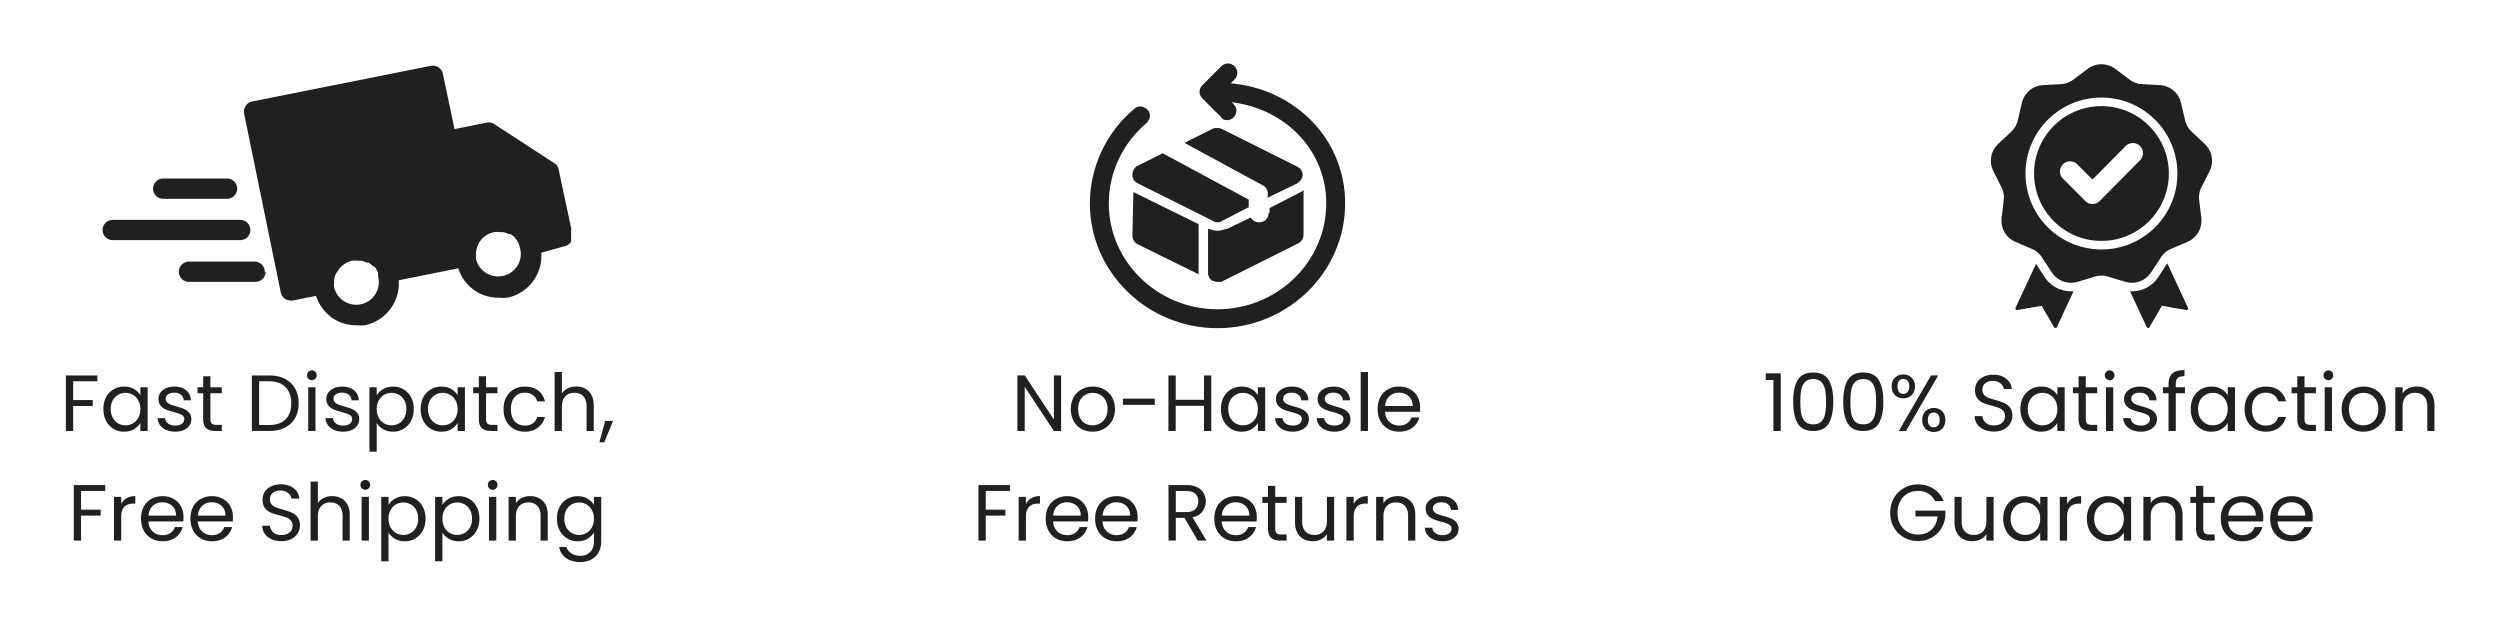
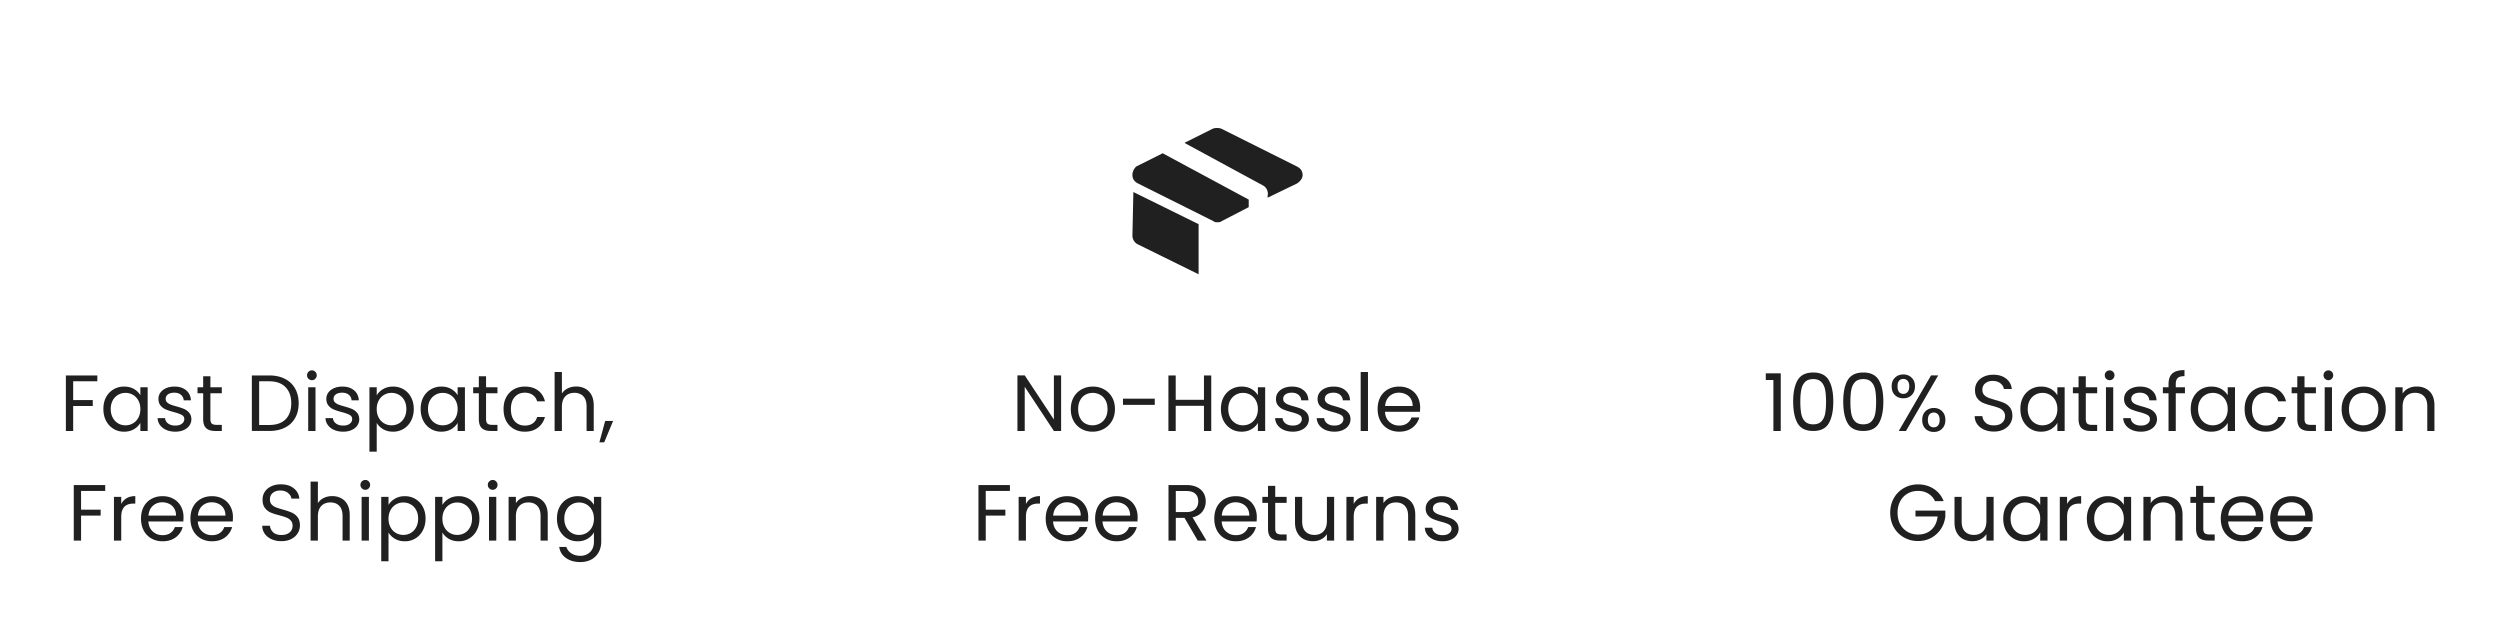
<svg xmlns="http://www.w3.org/2000/svg" viewBox="0 0 600 150" version="1.0" height="200" width="800">
  <defs>
    <clipPath id="a">
-       <path d="M261.477 15h61.5v63.75h-61.5Zm0 0" />
-     </clipPath>
+       </clipPath>
    <clipPath id="b">
-       <path d="M24.574 15h112.5v63.75h-112.5Zm0 0" />
-     </clipPath>
+       </clipPath>
    <clipPath id="c">
      <path d="M477.293 15H531v63.75h-53.707Zm0 0" />
    </clipPath>
  </defs>
  <path d="M272.008 46.086s-.227-.227 0 0l-.227 10.437c0 .91.453 1.59 1.137 2.043l14.746 7.262V53.801ZM271.781 42.004q-.001 1.36 1.364 2.039l18.152 9.078c.226.227.68.227.906.227.227 0 .684 0 .91-.227l6.578-3.402v-1.817l-20.648-11.117-6.352 3.176c-.457.453-.91 1.133-.91 2.043M311.266 39.96l-18.153-9.077a3.16 3.16 0 0 0-2.043 0l-6.808 3.406L303.098 44.5c.906.453 1.359 1.586 1.132 2.496v.453l7.036-3.406c.68-.453 1.359-1.133 1.359-2.04q0-1.364-1.36-2.042m0 0" fill="#202020" />
  <g clip-path="url(#a)">
    <path d="m295.383 19.992.906-.906c.906-.91.906-2.27 0-3.18-.906-.906-2.27-.906-3.176 0l-4.539 4.54c-.91.906-.91 2.269 0 3.175l4.54 4.54q.339.678 1.359.679c.68 0 1.136-.227 1.59-.68.906-.906.906-2.27 0-3.176l-.454-.453c12.934 1.586 22.688 11.57 22.688 24.278 0 14.07-11.797 25.414-26.094 25.414-14.293 0-26.094-11.344-26.094-25.414 0-7.489 3.403-14.52 9.079-19.286.906-.91 1.132-2.27.226-3.18-.91-.905-2.27-1.132-3.18-.226-6.804 5.676-10.664 14.07-10.664 22.692 0 16.566 13.844 29.953 30.633 29.953 16.793 0 30.633-13.387 30.633-29.953 0-15.43-12.024-27.457-27.453-28.817m0 0" fill="#202020" />
  </g>
-   <path d="M304.457 51.078c0 1.363-.906 2.27-2.27 2.27-.906 0-1.585-.453-2.042-1.133l-5.672 2.722h-.227c-.68.227-1.36.454-2.043.454-.68 0-1.36-.227-2.043-.453h-.226v10.664c0 .68.457 1.585 1.136 1.816h.227c.226 0 .226.227.453.227h1.363c.227 0 .227 0 .453-.227l18.153-9.078c.68-.453 1.133-1.133 1.133-2.043V45.633s-.227 0-.227.226l-7.941 4.086v1.133Zm0 0" fill="#202020" />
  <g clip-path="url(#b)">
    <path d="M134.082 40.703a2.3 2.3 0 0 0-1.07-1.558l-14.352-9.34a2.3 2.3 0 0 0-1.8-.387l-7.786 1.555-2.77-13.23a2.48 2.48 0 0 0-1.917-1.934 2.5 2.5 0 0 0-.953-.016l-42.957 8.562a2.36 2.36 0 0 0-1.508 1.07 2.3 2.3 0 0 0-.39 1.802l8.804 42.957q.087.409.305.773a2.44 2.44 0 0 0 2.082 1.172h.484l5.594-1.117a10.4 10.4 0 0 0 1.558 3c.684.918 1.492 1.699 2.434 2.351a10.03 10.03 0 0 0 5.691 1.7q.996.105 1.992 0 .909-.184 1.77-.532.86-.346 1.644-.84a10 10 0 0 0 1.465-1.12q.685-.63 1.243-1.368.561-.74.976-1.566.42-.828.684-1.715a10.386 10.386 0 0 0 .395-3.656l14.3-2.871c.16.511.36 1.011.598 1.492q.357.724.832 1.379a10 10 0 0 0 2.261 2.277c.434.312.895.594 1.375.836q.72.364 1.489.605a10.019 10.019 0 0 0 3.176.465 10 10 0 0 0 1.992 0q.913-.181 1.773-.527.862-.344 1.649-.836a10.332 10.332 0 0 0 2.715-2.488 10.35 10.35 0 0 0 1.656-3.29c.171-.593.293-1.195.355-1.812q.098-.92.027-1.848l5.594-1.558a2.43 2.43 0 0 0 1.902-1.918 2.5 2.5 0 0 0-.003-.95ZM86.453 73.055c-.34.058-.687.09-1.035.082a5.5 5.5 0 0 1-2.027-.422 5.4 5.4 0 0 1-.914-.492 5.4 5.4 0 0 1-1.977-2.364 5.2 5.2 0 0 1-.32-.988 3 3 0 0 1 0-.879q-.061-.945.242-1.847c.133-.336.308-.645.535-.922a5.1 5.1 0 0 1 1.465-1.696 5.2 5.2 0 0 1 2.039-.933 4.9 4.9 0 0 1 1.652 0h.73c.407.101.794.25 1.169.437h.437a5 5 0 0 1 1.07.875h.293q.594.704.922 1.559v.828q.147.544.176 1.105.032.563-.055 1.122a5.2 5.2 0 0 1-.28 1.085q-.202.529-.5 1.004-.302.475-.696.88-.392.404-.86.722-.467.316-.988.527-.521.21-1.078.317m34.055-6.813a5.2 5.2 0 0 1-2.078-.015 5.2 5.2 0 0 1-1.91-.813 5.2 5.2 0 0 1-1.48-1.445 5.2 5.2 0 0 1-.806-1.91 6 6 0 0 1 0-.829 5.3 5.3 0 0 1 .243-1.796q.205-.696.585-1.309a5.3 5.3 0 0 1 2.098-1.918q.644-.327 1.352-.473a4.9 4.9 0 0 1 1.656 0h.73q.605.154 1.168.438h.438q.643.362 1.117.926.592.698.926 1.554l.242.828q.153.54.188 1.098a5.3 5.3 0 0 1-.309 2.2q-.193.524-.484 1.003-.298.474-.684.883-.386.406-.848.723a5.4 5.4 0 0 1-2.047.855ZM36.734 45.277a2.4 2.4 0 0 1 .188-.933q.182-.444.527-.79.342-.34.79-.527a2.5 2.5 0 0 1 .929-.183h15.324a2.44 2.44 0 0 1 1.719.71q.345.346.527.79a2.4 2.4 0 0 1 0 1.863 2.4 2.4 0 0 1-.527.79 2.41 2.41 0 0 1-1.719.71H39.168a2.5 2.5 0 0 1-.93-.184 2.5 2.5 0 0 1-.789-.527 2.4 2.4 0 0 1-.527-.789 2.4 2.4 0 0 1-.188-.93m20.922 12.356H27.055c-.32 0-.633-.063-.93-.188a2.3 2.3 0 0 1-.79-.527 2.3 2.3 0 0 1-.526-.79 2.4 2.4 0 0 1-.188-.929c0-.32.063-.633.188-.93.12-.296.296-.562.527-.789q.342-.345.789-.527c.297-.125.61-.187.93-.187h30.601c.32 0 .633.062.93.187q.447.182.789.527c.227.227.402.493.527.79.125.296.184.609.184.93q.002.484-.184.929-.187.45-.527.789-.342.345-.79.527-.446.188-.929.188m6.078 7.59c0 .32-.058.632-.183.93a2.454 2.454 0 0 1-1.316 1.316c-.298.125-.61.183-.93.183H45.348c-.325 0-.633-.058-.93-.183a2.5 2.5 0 0 1-.793-.528 2.4 2.4 0 0 1-.523-.789 2.4 2.4 0 0 1 0-1.863q.18-.445.527-.789a2.41 2.41 0 0 1 1.719-.71h15.761c.32 0 .633.062.93.183.297.125.563.3.79.527q.345.344.526.79c.125.3.188.608.188.933Zm0 0" fill="#202020" />
  </g>
  <path d="M23.357 90.105v1.406h-5.796v4.5h4.703v1.422H17.56v6h-1.75V90.105ZM24.812 98.152q-.002-1.605.64-2.813a4.76 4.76 0 0 1 1.798-1.89 4.9 4.9 0 0 1 2.53-.672q1.372.001 2.392.593 1.012.598 1.515 1.5V92.95h1.75v10.484h-1.75v-1.953q-.516.924-1.547 1.531c-.68.398-1.468.594-2.375.594q-1.406.002-2.531-.688-1.125-.685-1.781-1.922c-.43-.832-.64-1.78-.64-2.843m8.875.015c0-.781-.164-1.46-.484-2.047a3.43 3.43 0 0 0-1.297-1.359 3.5 3.5 0 0 0-1.781-.469q-.985 0-1.782.469a3.36 3.36 0 0 0-1.28 1.328q-.486.88-.485 2.063-.001 1.205.484 2.093a3.4 3.4 0 0 0 1.281 1.36 3.45 3.45 0 0 0 1.782.469q.966 0 1.78-.47a3.43 3.43 0 0 0 1.298-1.359q.482-.889.484-2.078M42.104 103.605q-1.206-.001-2.171-.406-.955-.421-1.516-1.157a3 3 0 0 1-.594-1.687h1.797q.061.784.719 1.281.667.502 1.734.5.997 0 1.578-.437.576-.452.578-1.11-.001-.687-.625-1.015c-.406-.227-1.039-.454-1.89-.672-.774-.207-1.406-.414-1.906-.625a3.3 3.3 0 0 1-1.266-.938q-.516-.622-.516-1.625 0-.81.47-1.484.48-.67 1.358-1.063.891-.389 2.016-.39 1.732 0 2.797.89 1.077.878 1.156 2.407H44.09q-.064-.826-.672-1.329-.596-.499-1.61-.5-.936.001-1.5.407c-.367.273-.546.625-.546 1.062q0 .516.328.844.34.33.844.531.514.207 1.421.453 1.125.316 1.829.61.7.299 1.203.89.513.58.547 1.547-.002.861-.485 1.547-.486.691-1.36 1.078-.86.388-1.984.39M50.497 94.386v6.172q0 .767.328 1.094.33.313 1.125.312h1.282v1.469h-1.563q-1.454 0-2.187-.672-.72-.668-.719-2.203v-6.172h-1.36v-1.437h1.36v-2.641h1.734v2.64h2.735v1.438ZM64.6 90.105q2.171.002 3.766.812 1.607.815 2.453 2.328c.57 1 .86 2.184.86 3.547 0 1.367-.29 2.547-.86 3.547q-.845 1.5-2.453 2.297c-1.062.531-2.32.797-3.765.797h-4.157V90.105Zm0 11.89q2.58 0 3.938-1.359 1.36-1.37 1.36-3.844c0-1.656-.461-2.945-1.376-3.875q-1.36-1.406-3.921-1.406h-2.407v10.484ZM74.877 91.245q-.504.001-.844-.343a1.13 1.13 0 0 1-.344-.844q-.001-.481.344-.828.34-.342.844-.344.468.002.796.344.342.346.344.828-.002.504-.344.844-.328.344-.796.343m.843 1.704v10.484h-1.75V92.949ZM82.395 103.605q-1.206-.001-2.171-.406-.954-.421-1.516-1.157a3 3 0 0 1-.594-1.687h1.797q.061.784.719 1.281.668.502 1.734.5.997 0 1.578-.437.576-.452.578-1.11-.001-.687-.625-1.015c-.406-.227-1.039-.454-1.89-.672-.774-.207-1.406-.414-1.906-.625a3.3 3.3 0 0 1-1.266-.938q-.516-.622-.516-1.625 0-.81.469-1.484.48-.67 1.36-1.063.89-.389 2.015-.39 1.732 0 2.797.89c.719.586 1.101 1.387 1.156 2.407H84.38q-.064-.826-.672-1.329-.597-.499-1.61-.5-.936.001-1.5.407c-.367.273-.546.625-.546 1.062q0 .516.328.844.34.33.844.531.514.207 1.421.453 1.125.316 1.829.61.7.299 1.203.89.513.58.547 1.547c0 .574-.165 1.09-.485 1.547q-.486.691-1.36 1.078-.86.388-1.984.39M90.413 94.886c.344-.602.852-1.102 1.532-1.5q1.03-.61 2.39-.61c.926 0 1.77.227 2.531.673a4.7 4.7 0 0 1 1.782 1.89q.656 1.207.656 2.813 0 1.594-.656 2.843a4.76 4.76 0 0 1-1.782 1.922 4.8 4.8 0 0 1-2.53.688c-.9 0-1.688-.196-2.376-.594q-1.02-.608-1.547-1.516v6.907h-1.75V92.949h1.75Zm7.11 3.266q-.002-1.184-.485-2.063a3.26 3.26 0 0 0-1.28-1.328 3.54 3.54 0 0 0-1.798-.469q-.956 0-1.765.469a3.4 3.4 0 0 0-1.297 1.36q-.486.891-.485 2.046-.001 1.189.485 2.078.481.89 1.297 1.36.809.468 1.765.469.983 0 1.797-.47.812-.468 1.281-1.359c.32-.593.485-1.289.485-2.093M100.956 98.152c0-1.07.21-2.008.64-2.813a4.76 4.76 0 0 1 1.797-1.89 4.9 4.9 0 0 1 2.531-.672q1.371.001 2.391.593 1.013.598 1.516 1.5V92.95h1.75v10.484h-1.75v-1.953q-.516.924-1.547 1.531c-.68.398-1.469.594-2.375.594q-1.407.002-2.532-.688-1.125-.685-1.78-1.922c-.43-.832-.641-1.78-.641-2.843m8.875.015c0-.781-.164-1.46-.485-2.047a3.43 3.43 0 0 0-1.297-1.359 3.5 3.5 0 0 0-1.78-.469q-.985 0-1.782.469a3.36 3.36 0 0 0-1.281 1.328q-.486.88-.485 2.063-.001 1.205.485 2.093a3.4 3.4 0 0 0 1.28 1.36 3.45 3.45 0 0 0 1.782.469q.967 0 1.781-.47a3.43 3.43 0 0 0 1.297-1.359c.32-.593.485-1.285.485-2.078M116.654 94.386v6.172q0 .767.328 1.094.329.313 1.125.312h1.281v1.469h-1.562q-1.455 0-2.188-.672-.719-.668-.718-2.203v-6.172h-1.36v-1.437h1.36v-2.641h1.734v2.64h2.734v1.438ZM120.852 98.167c0-1.082.211-2.023.641-2.828a4.7 4.7 0 0 1 1.812-1.89q1.154-.67 2.641-.672 1.935 0 3.188.937 1.246.938 1.656 2.61h-1.875q-.268-.967-1.047-1.516-.768-.563-1.922-.563-1.487 0-2.406 1.032c-.617.68-.922 1.64-.922 2.89 0 1.274.305 2.25.922 2.938q.919 1.03 2.406 1.031 1.154 0 1.922-.531c.508-.364.86-.875 1.047-1.531h1.875q-.422 1.594-1.688 2.562-1.252.97-3.156.969-1.487 0-2.64-.672a4.7 4.7 0 0 1-1.813-1.89c-.43-.813-.64-1.77-.64-2.876M138.309 92.761q1.185 0 2.14.516.95.503 1.5 1.515c.364.68.547 1.5.547 2.469v6.172h-1.718V97.51q-.001-1.575-.782-2.406-.783-.827-2.14-.828c-.918 0-1.649.289-2.188.859q-.813.86-.812 2.5v5.797h-1.75V89.277h1.75v5.172q.514-.811 1.422-1.25.903-.437 2.03-.438M147.147 101.027l-2.14 5.14h-1.157l1.39-5.14ZM25.25 116.41v1.407h-5.796v4.5h4.703v1.422h-4.703v6h-1.75V116.41ZM29.096 120.958a3.35 3.35 0 0 1 1.297-1.391c.57-.332 1.266-.5 2.078-.5v1.797h-.453q-2.924 0-2.922 3.172v5.703h-1.75v-10.485h1.75ZM44.045 124.098q0 .503-.047 1.047h-8.39q.106 1.548 1.062 2.422c.644.586 1.425.875 2.343.875q1.139 0 1.891-.531.748-.527 1.062-1.407h1.875a4.52 4.52 0 0 1-1.687 2.47q-1.265.937-3.14.937-1.489 0-2.673-.672a4.74 4.74 0 0 1-1.843-1.906q-.657-1.23-.657-2.86-.002-1.624.641-2.844a4.6 4.6 0 0 1 1.828-1.875q1.17-.67 2.703-.671 1.5 0 2.641.656a4.4 4.4 0 0 1 1.766 1.781q.623 1.143.625 2.578m-1.797-.36c0-.663-.149-1.237-.438-1.718a2.9 2.9 0 0 0-1.203-1.094 3.7 3.7 0 0 0-1.672-.375q-1.313 0-2.25.844-.925.844-1.047 2.344ZM55.906 124.098q0 .503-.047 1.047h-8.39q.106 1.548 1.062 2.422c.645.586 1.426.875 2.344.875q1.139 0 1.89-.531.748-.527 1.063-1.407h1.875a4.52 4.52 0 0 1-1.688 2.47q-1.265.937-3.14.937-1.488 0-2.672-.672a4.74 4.74 0 0 1-1.844-1.906q-.656-1.23-.656-2.86c0-1.082.21-2.031.64-2.844a4.6 4.6 0 0 1 1.829-1.875q1.17-.67 2.703-.671 1.5 0 2.64.656a4.4 4.4 0 0 1 1.766 1.781q.623 1.143.625 2.578m-1.797-.36q-.002-.995-.437-1.718a2.9 2.9 0 0 0-1.203-1.094 3.7 3.7 0 0 0-1.672-.375q-1.312 0-2.25.844-.925.844-1.047 2.344ZM67.548 129.88q-1.332 0-2.375-.47-1.032-.466-1.625-1.296-.598-.843-.61-1.938h1.844q.106.939.781 1.578c.457.43 1.117.641 1.985.641q1.23 0 1.953-.61c.476-.413.719-.952.719-1.609 0-.508-.141-.922-.422-1.234a2.7 2.7 0 0 0-1.063-.734q-.627-.249-1.687-.532-1.33-.34-2.125-.687a3.35 3.35 0 0 1-1.344-1.078q-.563-.732-.563-1.985-.002-1.09.547-1.922.562-.841 1.563-1.296.996-.47 2.297-.47 1.874 0 3.062.938 1.2.937 1.36 2.485h-1.907c-.062-.508-.336-.957-.812-1.344q-.703-.593-1.875-.594-1.079.002-1.781.578c-.461.375-.688.899-.688 1.563 0 .492.133.89.406 1.203.282.305.617.531 1.016.687q.608.236 1.703.547 1.312.362 2.11.72.808.344 1.39 1.093.576.737.578 1.984c0 .656-.172 1.274-.515 1.844q-.517.861-1.532 1.406-1.02.532-2.39.531M79.747 119.067q1.184 0 2.14.516.95.503 1.5 1.515c.363.68.547 1.5.547 2.469v6.172h-1.719v-5.922q0-1.575-.78-2.406c-.524-.551-1.235-.828-2.142-.828-.918 0-1.648.289-2.187.859q-.814.86-.813 2.5v5.797h-1.75v-14.156h1.75v5.171q.515-.81 1.422-1.25c.602-.289 1.282-.437 2.032-.437M87.694 117.551q-.504.001-.844-.343a1.13 1.13 0 0 1-.344-.844q0-.481.344-.828.34-.342.844-.344.468.002.797.344.341.346.343.828-.002.504-.343.844-.329.344-.797.343m.844 1.703v10.485h-1.75v-10.485ZM93.244 121.192q.514-.903 1.531-1.5 1.032-.61 2.39-.61c.927 0 1.77.227 2.532.672a4.7 4.7 0 0 1 1.781 1.891q.657 1.207.657 2.813 0 1.594-.657 2.843a4.76 4.76 0 0 1-1.78 1.922 4.8 4.8 0 0 1-2.532.688q-1.347.001-2.375-.594-1.02-.608-1.547-1.516v6.907h-1.75v-15.454h1.75Zm7.11 3.266c0-.79-.165-1.477-.485-2.063a3.26 3.26 0 0 0-1.281-1.328 3.54 3.54 0 0 0-1.797-.469q-.957 0-1.766.469a3.4 3.4 0 0 0-1.297 1.36q-.485.891-.484 2.046-.001 1.189.484 2.078.481.89 1.297 1.36.811.468 1.766.468.983 0 1.797-.468.81-.47 1.281-1.36c.32-.593.484-1.289.484-2.093M106.177 121.192c.344-.602.851-1.102 1.531-1.5q1.031-.61 2.39-.61c.927 0 1.77.227 2.532.672a4.7 4.7 0 0 1 1.781 1.891q.656 1.207.656 2.813 0 1.594-.656 2.843a4.76 4.76 0 0 1-1.781 1.922 4.8 4.8 0 0 1-2.531.688q-1.347.001-2.375-.594-1.02-.608-1.547-1.516v6.907h-1.75v-15.454h1.75Zm7.11 3.266c0-.79-.165-1.477-.485-2.063a3.26 3.26 0 0 0-1.281-1.328 3.54 3.54 0 0 0-1.797-.469q-.957 0-1.766.469a3.4 3.4 0 0 0-1.297 1.36q-.485.891-.484 2.046-.001 1.189.484 2.078.481.89 1.297 1.36.81.468 1.766.468.983 0 1.797-.468.81-.47 1.28-1.36.483-.888.485-2.093M118.266 117.551q-.504.001-.844-.343a1.13 1.13 0 0 1-.343-.844q-.001-.481.343-.828.34-.342.844-.344.469.002.797.344c.226.23.344.507.344.828 0 .336-.118.617-.344.844q-.328.344-.797.343m.844 1.703v10.485h-1.75v-10.485ZM127.175 119.067q1.905.001 3.094 1.156 1.186 1.16 1.188 3.344v6.172h-1.719v-5.922q-.001-1.575-.781-2.406-.784-.827-2.14-.828c-.919 0-1.65.289-2.188.859q-.814.86-.813 2.5v5.797h-1.75v-10.485h1.75v1.5q.516-.81 1.406-1.25a4.4 4.4 0 0 1 1.953-.437M138.638 119.083c.907 0 1.696.199 2.375.593q1.03.599 1.532 1.5v-1.922h1.75v10.72c0 .944-.203 1.796-.61 2.546a4.3 4.3 0 0 1-1.75 1.75c-.761.414-1.648.625-2.656.625q-2.064 0-3.437-.969c-.918-.648-1.461-1.53-1.625-2.656h1.718q.296.95 1.188 1.531.902.593 2.156.594c.957 0 1.738-.305 2.344-.906q.92-.892.922-2.516v-2.203q-.517.924-1.532 1.531c-.68.407-1.468.61-2.375.61q-1.395.002-2.53-.688-1.143-.685-1.798-1.922c-.43-.832-.64-1.78-.64-2.843 0-1.07.21-2.008.64-2.813a4.76 4.76 0 0 1 1.797-1.89 4.9 4.9 0 0 1 2.531-.672m3.907 5.39c0-.781-.164-1.46-.485-2.047a3.43 3.43 0 0 0-1.297-1.36 3.5 3.5 0 0 0-1.78-.468q-.985 0-1.782.469a3.36 3.36 0 0 0-1.281 1.328q-.486.879-.485 2.063-.001 1.205.485 2.093a3.4 3.4 0 0 0 1.28 1.36 3.45 3.45 0 0 0 1.782.468q.967 0 1.781-.468a3.43 3.43 0 0 0 1.297-1.36c.32-.593.485-1.285.485-2.078M254.668 103.433h-1.734l-7-10.61v10.61h-1.75V90.089h1.75l7 10.594V90.089h1.734ZM262.212 103.605q-1.47 0-2.672-.672a4.8 4.8 0 0 1-1.875-1.906q-.673-1.23-.672-2.86c0-1.062.226-2.004.687-2.828a4.8 4.8 0 0 1 1.907-1.89q1.202-.67 2.703-.672 1.481.001 2.687.672a4.86 4.86 0 0 1 1.906 1.875q.705 1.219.704 2.843c0 1.086-.243 2.04-.72 2.86a5 5 0 0 1-1.952 1.906q-1.22.674-2.703.672m0-1.531q.937 0 1.75-.438.825-.434 1.328-1.312.515-.891.515-2.157-.001-1.247-.5-2.125-.504-.89-1.312-1.312a3.6 3.6 0 0 0-1.735-.438c-.636 0-1.218.149-1.75.438q-.785.422-1.265 1.312-.486.878-.485 2.125 0 1.282.47 2.172c.312.586.726 1.024 1.25 1.313a3.65 3.65 0 0 0 1.734.422M277.143 95.683v1.484h-7.625v-1.484ZM290.7 90.105v13.328h-1.75v-6.047h-6.78v6.047h-1.75V90.105h1.75v5.844h6.78v-5.844ZM293.018 98.152c0-1.07.21-2.008.64-2.813a4.76 4.76 0 0 1 1.797-1.89 4.9 4.9 0 0 1 2.531-.672q1.371.001 2.39.593 1.014.598 1.517 1.5V92.95h1.75v10.484h-1.75v-1.953q-.516.924-1.547 1.531-1.019.595-2.375.594-1.407.002-2.532-.688-1.125-.685-1.78-1.922-.643-1.248-.641-2.843m8.875.015c0-.781-.165-1.46-.485-2.047a3.43 3.43 0 0 0-1.297-1.359 3.5 3.5 0 0 0-1.781-.469q-.984 0-1.781.469a3.36 3.36 0 0 0-1.281 1.328q-.486.88-.485 2.063-.001 1.205.485 2.093a3.4 3.4 0 0 0 1.28 1.36 3.45 3.45 0 0 0 1.782.469q.967 0 1.781-.47a3.43 3.43 0 0 0 1.297-1.359c.32-.593.485-1.285.485-2.078M310.31 103.605q-1.207-.001-2.172-.406-.954-.421-1.516-1.157a3 3 0 0 1-.593-1.687h1.796q.061.784.72 1.281.667.502 1.734.5.996 0 1.578-.437c.382-.301.578-.672.578-1.11 0-.457-.211-.797-.625-1.015-.406-.227-1.04-.454-1.89-.672-.774-.207-1.407-.414-1.907-.625a3.3 3.3 0 0 1-1.266-.938q-.515-.622-.515-1.625 0-.81.468-1.484.48-.67 1.36-1.063.89-.389 2.015-.39c1.157 0 2.086.297 2.797.89.719.586 1.102 1.387 1.157 2.407h-1.735q-.063-.826-.672-1.329-.596-.499-1.61-.5-.936.001-1.5.407-.547.408-.546 1.062 0 .516.328.844.34.33.844.531.514.207 1.422.453 1.126.316 1.828.61c.469.199.867.496 1.203.89.344.387.523.903.547 1.547 0 .574-.164 1.09-.484 1.547q-.487.691-1.36 1.078-.86.388-1.984.39M320.296 103.605q-1.205-.001-2.171-.406-.954-.421-1.516-1.157a3 3 0 0 1-.594-1.687h1.797q.061.784.719 1.281.667.502 1.734.5.998 0 1.578-.437.576-.452.578-1.11-.001-.687-.625-1.015c-.406-.227-1.039-.454-1.89-.672-.774-.207-1.406-.414-1.906-.625a3.3 3.3 0 0 1-1.266-.938q-.516-.622-.516-1.625 0-.81.47-1.484.48-.67 1.358-1.063.891-.389 2.016-.39 1.732 0 2.797.89 1.077.878 1.156 2.407h-1.734q-.064-.826-.672-1.329-.597-.499-1.61-.5-.936.001-1.5.407c-.367.273-.546.625-.546 1.062q0 .516.328.844.34.33.844.531.514.207 1.421.453 1.125.316 1.829.61.7.299 1.203.89.513.58.547 1.547-.002.861-.485 1.547-.486.691-1.36 1.078-.86.388-1.984.39M328.314 89.277v14.156h-1.75V89.277ZM340.833 97.792q0 .503-.047 1.047h-8.39q.106 1.548 1.062 2.422.967.877 2.344.875 1.139 0 1.89-.531.748-.528 1.063-1.406h1.875a4.52 4.52 0 0 1-1.687 2.468q-1.266.938-3.141.938-1.488 0-2.672-.672a4.74 4.74 0 0 1-1.844-1.906q-.656-1.23-.656-2.86-.002-1.624.64-2.843a4.6 4.6 0 0 1 1.829-1.875q1.17-.67 2.703-.672 1.5 0 2.64.656a4.4 4.4 0 0 1 1.766 1.781c.414.762.625 1.621.625 2.578m-1.797-.36q-.002-.995-.437-1.718a2.9 2.9 0 0 0-1.203-1.094 3.7 3.7 0 0 0-1.672-.375q-1.313 0-2.25.844-.925.844-1.047 2.344ZM242.377 116.41v1.407h-5.797v4.5h4.703v1.422h-4.703v6h-1.75V116.41ZM246.222 120.958a3.35 3.35 0 0 1 1.297-1.391c.57-.332 1.266-.5 2.078-.5v1.797h-.453q-2.923 0-2.922 3.172v5.703h-1.75v-10.485h1.75ZM261.17 124.098q0 .503-.046 1.047h-8.39q.106 1.548 1.062 2.422c.644.586 1.426.875 2.344.875.757 0 1.39-.176 1.89-.531q.748-.527 1.063-1.407h1.875a4.52 4.52 0 0 1-1.688 2.47q-1.265.937-3.14.937-1.489 0-2.672-.672a4.74 4.74 0 0 1-1.844-1.906q-.656-1.23-.656-2.86c0-1.082.21-2.031.64-2.844a4.6 4.6 0 0 1 1.828-1.875c.782-.445 1.68-.671 2.704-.671q1.498 0 2.64.656a4.4 4.4 0 0 1 1.766 1.781c.414.762.625 1.621.625 2.578m-1.796-.36q-.002-.995-.438-1.718a2.9 2.9 0 0 0-1.203-1.094 3.7 3.7 0 0 0-1.672-.375q-1.312 0-2.25.844-.924.844-1.046 2.344ZM273.032 124.098q0 .503-.046 1.047h-8.391q.106 1.548 1.062 2.422c.645.586 1.426.875 2.344.875q1.138 0 1.89-.531.748-.527 1.063-1.407h1.875a4.52 4.52 0 0 1-1.687 2.47q-1.265.937-3.14.937-1.49 0-2.673-.672a4.74 4.74 0 0 1-1.844-1.906q-.656-1.23-.656-2.86-.002-1.624.64-2.844a4.6 4.6 0 0 1 1.829-1.875q1.17-.67 2.703-.671 1.5 0 2.64.656a4.4 4.4 0 0 1 1.766 1.781c.414.762.625 1.621.625 2.578m-1.796-.36c0-.663-.149-1.237-.438-1.718a2.9 2.9 0 0 0-1.203-1.094 3.7 3.7 0 0 0-1.672-.375q-1.312 0-2.25.844-.925.844-1.047 2.344ZM287.455 129.739l-3.172-5.453h-2.093v5.453h-1.75V116.41h4.312q1.5 0 2.547.515c.695.344 1.219.813 1.562 1.407q.516.876.516 2 0 1.377-.797 2.437-.798 1.05-2.375 1.39l3.344 5.579Zm-5.265-6.844h2.562q1.406 0 2.11-.703c.476-.469.718-1.086.718-1.86q0-1.183-.703-1.828c-.469-.437-1.18-.656-2.125-.656h-2.562ZM301.634 124.098q0 .503-.047 1.047h-8.39q.106 1.548 1.062 2.422c.645.586 1.426.875 2.344.875q1.138 0 1.89-.531.748-.527 1.063-1.407h1.875a4.52 4.52 0 0 1-1.688 2.47q-1.265.937-3.14.937-1.488 0-2.672-.672a4.74 4.74 0 0 1-1.844-1.906q-.656-1.23-.656-2.86c0-1.082.21-2.031.64-2.844a4.6 4.6 0 0 1 1.829-1.875q1.17-.67 2.703-.671 1.5 0 2.64.656a4.4 4.4 0 0 1 1.766 1.781c.414.762.625 1.621.625 2.578m-1.797-.36q-.002-.995-.437-1.718a2.9 2.9 0 0 0-1.204-1.094 3.7 3.7 0 0 0-1.671-.375q-1.312 0-2.25.844-.925.844-1.047 2.344ZM306.058 120.692v6.172q0 .767.328 1.094.329.314 1.125.312h1.281v1.469h-1.562q-1.455 0-2.188-.672-.719-.668-.718-2.203v-6.172h-1.36v-1.438h1.36v-2.64h1.734v2.64h2.734v1.438ZM320.194 119.254v10.485h-1.735v-1.547c-.336.531-.796.95-1.39 1.25q-.892.452-1.953.453c-.825 0-1.563-.164-2.22-.5-.648-.344-1.155-.852-1.53-1.531q-.563-1.015-.563-2.469v-6.14h1.719v5.906q-.002 1.565.781 2.39c.531.555 1.25.828 2.156.828q1.39.001 2.188-.859c.539-.57.812-1.406.812-2.5v-5.766ZM324.891 120.958a3.35 3.35 0 0 1 1.297-1.391c.57-.332 1.266-.5 2.078-.5v1.797h-.453q-2.923 0-2.922 3.172v5.703h-1.75v-10.485h1.75ZM335.387 119.067q1.903.001 3.093 1.156 1.187 1.16 1.188 3.344v6.172h-1.719v-5.922q-.001-1.575-.781-2.406-.784-.827-2.14-.828c-.919 0-1.65.289-2.188.859q-.814.86-.813 2.5v5.797h-1.75v-10.485h1.75v1.5q.516-.81 1.406-1.25a4.4 4.4 0 0 1 1.954-.437M346.24 129.91q-1.206 0-2.172-.406-.954-.419-1.515-1.156a3 3 0 0 1-.594-1.687h1.797q.06.784.718 1.28c.446.337 1.024.5 1.735.5q.997.001 1.578-.437.576-.451.578-1.109-.001-.686-.625-1.016c-.406-.226-1.039-.453-1.89-.671-.774-.207-1.407-.415-1.907-.625a3.3 3.3 0 0 1-1.265-.938q-.516-.622-.516-1.625 0-.81.469-1.484.48-.67 1.359-1.063.891-.389 2.016-.39 1.732 0 2.797.89 1.075.878 1.156 2.406h-1.735q-.063-.825-.671-1.328-.597-.499-1.61-.5-.937.001-1.5.407-.549.408-.547 1.062 0 .516.328.844.34.33.844.531.515.207 1.422.453 1.126.316 1.828.61c.469.199.867.496 1.203.89q.514.58.547 1.547c0 .574-.164 1.09-.484 1.547q-.487.69-1.36 1.078-.86.389-1.984.39M423.787 91.199v-1.594h3.593v13.828h-1.765V91.199ZM430.362 96.37q-.002-3.28 1.062-5.125c.72-1.226 1.97-1.843 3.75-1.843q2.656.002 3.735 1.843 1.078 1.845 1.078 5.125c0 2.243-.36 3.98-1.078 5.22q-1.08 1.844-3.735 1.843-2.67.001-3.75-1.844-1.064-1.856-1.062-5.219m7.89 0q-.001-1.652-.218-2.812-.223-1.155-.906-1.86c-.45-.476-1.102-.718-1.954-.718q-1.3.002-1.984.719-.674.704-.89 1.859-.222 1.16-.22 2.812-.002 1.735.22 2.907.216 1.158.89 1.859.685.703 1.984.703 1.278 0 1.954-.703c.457-.469.757-1.086.906-1.86q.218-1.171.219-2.906M442.377 96.37c0-2.187.351-3.894 1.062-5.125.719-1.226 1.969-1.843 3.75-1.843q2.656.002 3.734 1.843 1.08 1.845 1.079 5.125c0 2.243-.36 3.98-1.079 5.22q-1.078 1.844-3.734 1.843-2.672.001-3.75-1.844-1.063-1.856-1.062-5.219m7.89 0q0-1.652-.219-2.812-.221-1.155-.906-1.86c-.449-.476-1.101-.718-1.953-.718q-1.3.002-1.984.719-.674.704-.891 1.859-.22 1.16-.219 2.812c0 1.157.07 2.125.219 2.907q.217 1.158.89 1.859.686.703 1.985.703 1.279 0 1.953-.703c.457-.469.758-1.086.906-1.86q.219-1.171.22-2.906M454 92.73c0-.875.258-1.567.782-2.078q.797-.781 2.015-.782c.813 0 1.477.262 2 .782q.798.766.797 2.078 0 1.313-.797 2.094c-.523.511-1.187.765-2 .765q-1.218 0-2.015-.765c-.524-.52-.781-1.22-.781-2.094m11.172-2.64-7.734 13.343h-1.734l7.75-13.344Zm-8.375.859q-.655 0-1.03.453c-.243.293-.36.734-.36 1.328 0 .586.117 1.031.36 1.344q.375.454 1.03.453.657 0 1.032-.47c.257-.312.39-.753.39-1.327 0-.594-.133-1.035-.39-1.328q-.375-.452-1.032-.453m4.532 9.843c0-.875.257-1.57.78-2.093q.798-.781 2.017-.782 1.217.001 1.984.782.78.782.781 2.093-.001 1.299-.781 2.094-.767.783-1.984.781-1.22 0-2.016-.765c-.524-.52-.781-1.223-.781-2.11m2.78-1.781q-.657 0-1.046.453-.375.456-.375 1.328 0 .862.375 1.313c.258.304.61.453 1.047.453q.64.002 1.016-.453c.257-.301.39-.738.39-1.313 0-.582-.133-1.023-.39-1.328q-.376-.452-1.016-.453M478.536 103.574q-1.332 0-2.375-.47c-.688-.312-1.23-.741-1.625-1.296q-.598-.843-.61-1.938h1.844q.106.939.781 1.579c.457.43 1.118.64 1.985.64q1.23 0 1.953-.61c.476-.413.719-.952.719-1.609 0-.507-.141-.921-.422-1.234a2.7 2.7 0 0 0-1.063-.734q-.627-.248-1.687-.532-1.33-.34-2.125-.687a3.35 3.35 0 0 1-1.344-1.078q-.563-.731-.563-1.985-.002-1.09.547-1.921.562-.843 1.563-1.297.996-.47 2.297-.47 1.875 0 3.062.938 1.201.938 1.36 2.485h-1.907c-.062-.508-.336-.957-.812-1.344q-.703-.592-1.875-.594c-.719 0-1.313.196-1.781.578-.461.375-.688.899-.688 1.563 0 .492.133.89.406 1.203.282.305.618.531 1.016.688q.609.236 1.703.546c.875.243 1.578.48 2.11.72q.809.344 1.39 1.093.576.737.578 1.984 0 .987-.515 1.844-.517.861-1.532 1.406-1.02.533-2.39.532M484.89 98.152q-.001-1.605.642-2.813a4.76 4.76 0 0 1 1.796-1.89 4.9 4.9 0 0 1 2.532-.672q1.37.001 2.39.593 1.013.599 1.516 1.5V92.95h1.75v10.484h-1.75v-1.953q-.516.924-1.547 1.531c-.68.398-1.469.594-2.375.594q-1.406.002-2.531-.688-1.125-.685-1.781-1.922c-.43-.832-.641-1.78-.641-2.843m8.876.015c0-.781-.164-1.46-.484-2.047a3.43 3.43 0 0 0-1.297-1.359 3.5 3.5 0 0 0-1.782-.469q-.984 0-1.78.469a3.36 3.36 0 0 0-1.282 1.328q-.485.88-.484 2.063-.001 1.205.484 2.093a3.4 3.4 0 0 0 1.281 1.36 3.45 3.45 0 0 0 1.781.469q.968 0 1.782-.47a3.43 3.43 0 0 0 1.297-1.359c.32-.593.484-1.285.484-2.078M500.59 94.386v6.172q0 .767.328 1.094.327.313 1.125.312h1.28v1.469h-1.562q-1.454 0-2.187-.672-.72-.668-.719-2.203v-6.172h-1.36v-1.437h1.36v-2.641h1.734v2.64h2.735v1.438ZM506.335 91.245q-.505.001-.844-.343a1.13 1.13 0 0 1-.344-.844q-.001-.481.344-.828.34-.342.844-.344.468.002.796.344.342.346.344.828-.002.504-.344.844-.327.344-.796.343m.843 1.704v10.484h-1.75V92.949ZM513.853 103.605q-1.206-.001-2.171-.406-.955-.421-1.516-1.157a3 3 0 0 1-.594-1.687h1.797q.061.784.719 1.281.668.502 1.734.5.998.001 1.578-.437.576-.452.578-1.11-.001-.687-.625-1.015c-.406-.227-1.039-.454-1.89-.672-.774-.207-1.406-.414-1.906-.625a3.3 3.3 0 0 1-1.266-.938q-.516-.622-.516-1.625 0-.81.469-1.484.48-.67 1.36-1.063.89-.388 2.015-.39 1.732 0 2.797.89c.719.586 1.101 1.387 1.156 2.407h-1.734q-.064-.826-.672-1.329-.597-.499-1.61-.5-.936.001-1.5.407c-.367.273-.546.625-.546 1.062q0 .516.328.844.34.33.844.531.514.207 1.421.453 1.125.316 1.829.61.7.299 1.203.89.513.58.547 1.547c0 .574-.165 1.09-.485 1.547q-.486.691-1.36 1.078-.86.389-1.984.39M524.387 94.386h-2.203v9.047h-1.735v-9.047h-1.359v-1.437h1.36v-.735q-.001-1.764.906-2.578c.601-.539 1.578-.812 2.922-.812v1.453q-1.159 0-1.625.453-.47.44-.47 1.484v.735h2.204ZM525.775 98.152c0-1.07.21-2.008.64-2.813a4.76 4.76 0 0 1 1.797-1.89 4.9 4.9 0 0 1 2.532-.672q1.37.001 2.39.593 1.013.599 1.516 1.5V92.95h1.75v10.484h-1.75v-1.953q-.516.924-1.547 1.531-1.018.596-2.375.594-1.406.002-2.531-.688-1.125-.685-1.781-1.922c-.43-.832-.641-1.78-.641-2.843m8.875.015c0-.781-.164-1.46-.484-2.047a3.43 3.43 0 0 0-1.297-1.359 3.5 3.5 0 0 0-1.782-.469q-.985 0-1.78.469a3.36 3.36 0 0 0-1.282 1.328q-.485.88-.484 2.063-.001 1.205.484 2.093a3.4 3.4 0 0 0 1.281 1.36 3.45 3.45 0 0 0 1.781.469q.967 0 1.782-.47a3.43 3.43 0 0 0 1.297-1.359c.32-.593.484-1.285.484-2.078M538.708 98.167c0-1.082.21-2.023.64-2.828a4.7 4.7 0 0 1 1.813-1.89q1.154-.67 2.64-.672 1.934 0 3.188.937 1.247.938 1.656 2.61h-1.875q-.269-.966-1.047-1.516-.767-.563-1.921-.563-1.488 0-2.407 1.032c-.617.68-.922 1.64-.922 2.89 0 1.274.305 2.25.922 2.938q.92 1.03 2.407 1.031 1.155 0 1.921-.531c.508-.363.86-.875 1.047-1.531h1.875q-.42 1.595-1.687 2.562-1.253.97-3.156.969-1.489 0-2.641-.672a4.7 4.7 0 0 1-1.813-1.89c-.43-.813-.64-1.77-.64-2.876M553.086 94.386v6.172q0 .767.328 1.094.33.313 1.125.312h1.282v1.469h-1.563q-1.455 0-2.187-.672-.72-.668-.72-2.203v-6.172h-1.358v-1.437h1.359v-2.641h1.734v2.64h2.735v1.438ZM558.831 91.245q-.504.001-.843-.343a1.13 1.13 0 0 1-.344-.844q-.001-.481.344-.828.339-.342.843-.344.47.002.797.344.342.346.344.828-.002.504-.344.844-.327.344-.797.343m.844 1.704v10.484h-1.75V92.949ZM567.21 103.605q-1.47 0-2.672-.672a4.8 4.8 0 0 1-1.875-1.906q-.674-1.23-.672-2.86c0-1.062.226-2.004.687-2.828a4.8 4.8 0 0 1 1.907-1.89q1.201-.67 2.703-.672 1.482.002 2.687.672a4.86 4.86 0 0 1 1.907 1.875q.702 1.219.703 2.843c0 1.086-.243 2.04-.72 2.86a5 5 0 0 1-1.952 1.906q-1.22.673-2.703.672m0-1.531q.937 0 1.75-.438.824-.434 1.328-1.312.516-.891.515-2.157-.001-1.247-.5-2.125-.504-.89-1.312-1.312a3.6 3.6 0 0 0-1.734-.438c-.637 0-1.22.149-1.75.438q-.786.422-1.266 1.312-.485.878-.484 2.125 0 1.282.468 2.172.467.88 1.25 1.313a3.65 3.65 0 0 0 1.735.422M579.985 92.761q1.904.001 3.094 1.156 1.185 1.16 1.187 3.344v6.172h-1.718V97.51q-.001-1.575-.782-2.406-.783-.827-2.14-.828c-.918 0-1.649.289-2.188.859q-.813.86-.812 2.5v5.797h-1.75V92.949h1.75v1.5q.515-.81 1.406-1.25a4.4 4.4 0 0 1 1.953-.438M464.399 120.27a4.2 4.2 0 0 0-1.625-1.812q-1.05-.64-2.437-.641-1.393.001-2.516.64a4.5 4.5 0 0 0-1.766 1.844c-.43.793-.64 1.715-.64 2.766 0 1.043.21 1.96.64 2.75a4.5 4.5 0 0 0 1.766 1.828c.75.43 1.586.64 2.516.64 1.3 0 2.367-.382 3.203-1.156q1.263-1.168 1.484-3.171h-5.312v-1.407h7.171v1.328a6.64 6.64 0 0 1-1.046 3.032 6.4 6.4 0 0 1-2.313 2.156q-1.425.783-3.187.781-1.863.001-3.391-.86a6.4 6.4 0 0 1-2.422-2.421c-.586-1.031-.875-2.195-.875-3.5q-.001-1.95.875-3.516a6.3 6.3 0 0 1 2.422-2.422q1.529-.874 3.39-.875 2.123.001 3.75 1.063 1.641 1.05 2.391 2.953ZM478.47 119.254v10.485h-1.734v-1.547q-.5.798-1.39 1.25-.892.452-1.953.453c-.825 0-1.563-.164-2.219-.5-.648-.344-1.156-.851-1.531-1.531q-.563-1.015-.563-2.469v-6.14h1.719v5.906q-.002 1.565.781 2.39c.531.555 1.25.828 2.156.828q1.39.001 2.188-.859c.539-.57.812-1.406.812-2.5v-5.766ZM480.778 124.458c0-1.07.21-2.008.64-2.813a4.76 4.76 0 0 1 1.797-1.89 4.9 4.9 0 0 1 2.531-.672q1.371.001 2.39.593c.677.399 1.18.899 1.517 1.5v-1.922h1.75v10.485h-1.75v-1.953q-.516.924-1.547 1.53c-.68.4-1.47.595-2.375.595q-1.407.002-2.532-.688-1.125-.685-1.78-1.922c-.43-.832-.641-1.78-.641-2.843m8.875.015c0-.781-.165-1.46-.485-2.047a3.43 3.43 0 0 0-1.297-1.36 3.5 3.5 0 0 0-1.781-.468q-.984 0-1.781.469a3.36 3.36 0 0 0-1.281 1.328q-.486.88-.485 2.063-.001 1.205.485 2.093a3.4 3.4 0 0 0 1.28 1.36 3.45 3.45 0 0 0 1.782.468q.967 0 1.781-.468a3.43 3.43 0 0 0 1.297-1.36c.32-.593.485-1.285.485-2.078M496.101 120.958a3.35 3.35 0 0 1 1.297-1.391c.57-.332 1.266-.5 2.078-.5v1.797h-.453q-2.924 0-2.922 3.172v5.703h-1.75v-10.485h1.75ZM500.846 124.458q-.002-1.605.641-2.813a4.76 4.76 0 0 1 1.797-1.89 4.9 4.9 0 0 1 2.531-.672q1.371.001 2.39.593 1.014.598 1.516 1.5v-1.922h1.75v10.485h-1.75v-1.953q-.515.924-1.546 1.53c-.68.4-1.47.595-2.375.595q-1.407.002-2.532-.688-1.125-.685-1.78-1.922-.644-1.248-.642-2.843m8.875.015c0-.781-.164-1.46-.484-2.047a3.43 3.43 0 0 0-1.297-1.36 3.5 3.5 0 0 0-1.781-.468q-.984 0-1.781.469a3.36 3.36 0 0 0-1.282 1.328q-.485.88-.484 2.063-.001 1.205.484 2.093a3.4 3.4 0 0 0 1.282 1.36 3.45 3.45 0 0 0 1.781.468q.966 0 1.781-.468a3.43 3.43 0 0 0 1.297-1.36c.32-.593.484-1.285.484-2.078M519.53 119.067q1.904.001 3.093 1.156 1.187 1.16 1.188 3.344v6.172h-1.72v-5.922q0-1.575-.78-2.406-.784-.827-2.141-.828c-.918 0-1.648.289-2.188.859q-.812.86-.812 2.5v5.797h-1.75v-10.485h1.75v1.5q.516-.81 1.406-1.25a4.4 4.4 0 0 1 1.953-.437M528.79 120.692v6.172q0 .767.327 1.094.328.314 1.125.312h1.282v1.469h-1.563q-1.455 0-2.187-.672-.72-.668-.72-2.203v-6.172h-1.359v-1.438h1.36v-2.64h1.734v2.64h2.735v1.438ZM543.19 124.098q0 .503-.046 1.047h-8.391q.106 1.548 1.063 2.422c.644.586 1.425.875 2.343.875q1.139 0 1.89-.531.748-.527 1.063-1.407h1.875a4.52 4.52 0 0 1-1.687 2.47q-1.265.936-3.14.937-1.49 0-2.673-.672a4.74 4.74 0 0 1-1.843-1.906q-.657-1.23-.657-2.86c0-1.082.211-2.031.641-2.844a4.6 4.6 0 0 1 1.828-1.875q1.17-.67 2.703-.671 1.5 0 2.64.656a4.4 4.4 0 0 1 1.767 1.781c.414.762.625 1.621.625 2.578m-1.796-.36c0-.663-.149-1.237-.438-1.718a2.9 2.9 0 0 0-1.203-1.094 3.7 3.7 0 0 0-1.672-.375q-1.312 0-2.25.844-.925.844-1.047 2.344ZM555.052 124.098q0 .503-.047 1.047h-8.39q.106 1.548 1.062 2.422c.645.586 1.426.875 2.344.875q1.139 0 1.89-.531.748-.527 1.063-1.407h1.875a4.52 4.52 0 0 1-1.688 2.47q-1.265.936-3.14.937-1.488 0-2.672-.672a4.74 4.74 0 0 1-1.844-1.906q-.656-1.23-.656-2.86c0-1.082.21-2.031.64-2.844a4.6 4.6 0 0 1 1.829-1.875q1.17-.67 2.703-.671 1.5 0 2.64.656a4.4 4.4 0 0 1 1.766 1.781c.414.762.625 1.621.625 2.578m-1.797-.36q-.002-.995-.437-1.718a2.9 2.9 0 0 0-1.203-1.094 3.7 3.7 0 0 0-1.672-.375q-1.312 0-2.25.844-.925.844-1.047 2.344Zm0 0" fill="#202020" />
  <g clip-path="url(#c)">
-     <path d="m507.703 16.559 3.371 2.523a5.4 5.4 0 0 0 3.043 1.11l4.203.234c2.52.137 4.563 1.855 5.137 4.308l.961 4.102a5.35 5.35 0 0 0 1.621 2.8l3.07 2.884c1.836 1.726 2.301 4.355 1.164 6.605l-1.902 3.758a5.36 5.36 0 0 0-.562 3.187l.5 4.18c.3 2.504-1.036 4.816-3.352 5.809l-3.871 1.656a5.4 5.4 0 0 0-2.48 2.082L516.3 65.32c-1.38 2.114-3.887 3.024-6.301 2.297l-4.031-1.219a5.33 5.33 0 0 0-3.239 0l-4.03 1.22c-2.41.726-4.919-.184-6.302-2.298l-2.304-3.523c-.63-.965-1.422-1.625-2.48-2.078l-3.872-1.66c-2.316-.993-3.648-3.305-3.351-5.809l.5-4.18a5.36 5.36 0 0 0-.563-3.187l-1.898-3.758c-1.137-2.25-.676-4.879 1.164-6.605l3.07-2.883a5.34 5.34 0 0 0 1.617-2.801l.961-4.102c.574-2.453 2.621-4.172 5.137-4.308l4.207-.235a5.37 5.37 0 0 0 3.039-1.109l3.371-2.523c2.02-1.508 4.688-1.508 6.707 0m-5.504 26.53-3.656-3.66a2.433 2.433 0 0 0-3.434 0c-.949.95-.949 2.489 0 3.434l5.38 5.383c.949.95 2.484.95 3.433 0 3.242-3.242 6.45-6.523 9.68-9.781a2.425 2.425 0 0 0-3.441-3.418Zm2.153-19.671c-5.036 0-9.59 2.039-12.891 5.34a18.17 18.17 0 0 0-5.336 12.887c0 5.035 2.04 9.59 5.336 12.89a18.18 18.18 0 0 0 12.89 5.336c5.032 0 9.59-2.039 12.887-5.336 3.301-3.3 5.34-7.855 5.34-12.89 0-5.032-2.039-9.59-5.34-12.887a18.16 18.16 0 0 0-12.886-5.34m11.433 6.793a16.12 16.12 0 0 0-11.433-4.738 16.14 16.14 0 0 0-11.438 4.738 16.12 16.12 0 0 0-4.734 11.434c0 4.464 1.808 8.507 4.734 11.437a16.14 16.14 0 0 0 11.438 4.734c4.464 0 8.507-1.808 11.433-4.734a16.14 16.14 0 0 0 4.738-11.437c0-4.465-1.812-8.508-4.738-11.434M511.2 69.902l3.996 8.582a.38.38 0 0 0 .332.223.37.37 0 0 0 .352-.191l2.976-5.13 5.844 1.024a.38.38 0 0 0 .371-.148.38.38 0 0 0 .047-.395l-4.969-10.672-2.125 3.25c-1.535 2.348-4.132 3.618-6.824 3.457m-13.543-.007a7.6 7.6 0 0 1-6.976-3.45l-2.04-3.117-4.906 10.54a.37.37 0 0 0 .043.394c.09.117.23.172.375.148l5.84-1.023 2.98 5.129c.075.129.204.199.352.191a.38.38 0 0 0 .332-.223Zm0 0" fill-rule="evenodd" fill="#202020" />
-   </g>
+     </g>
</svg>